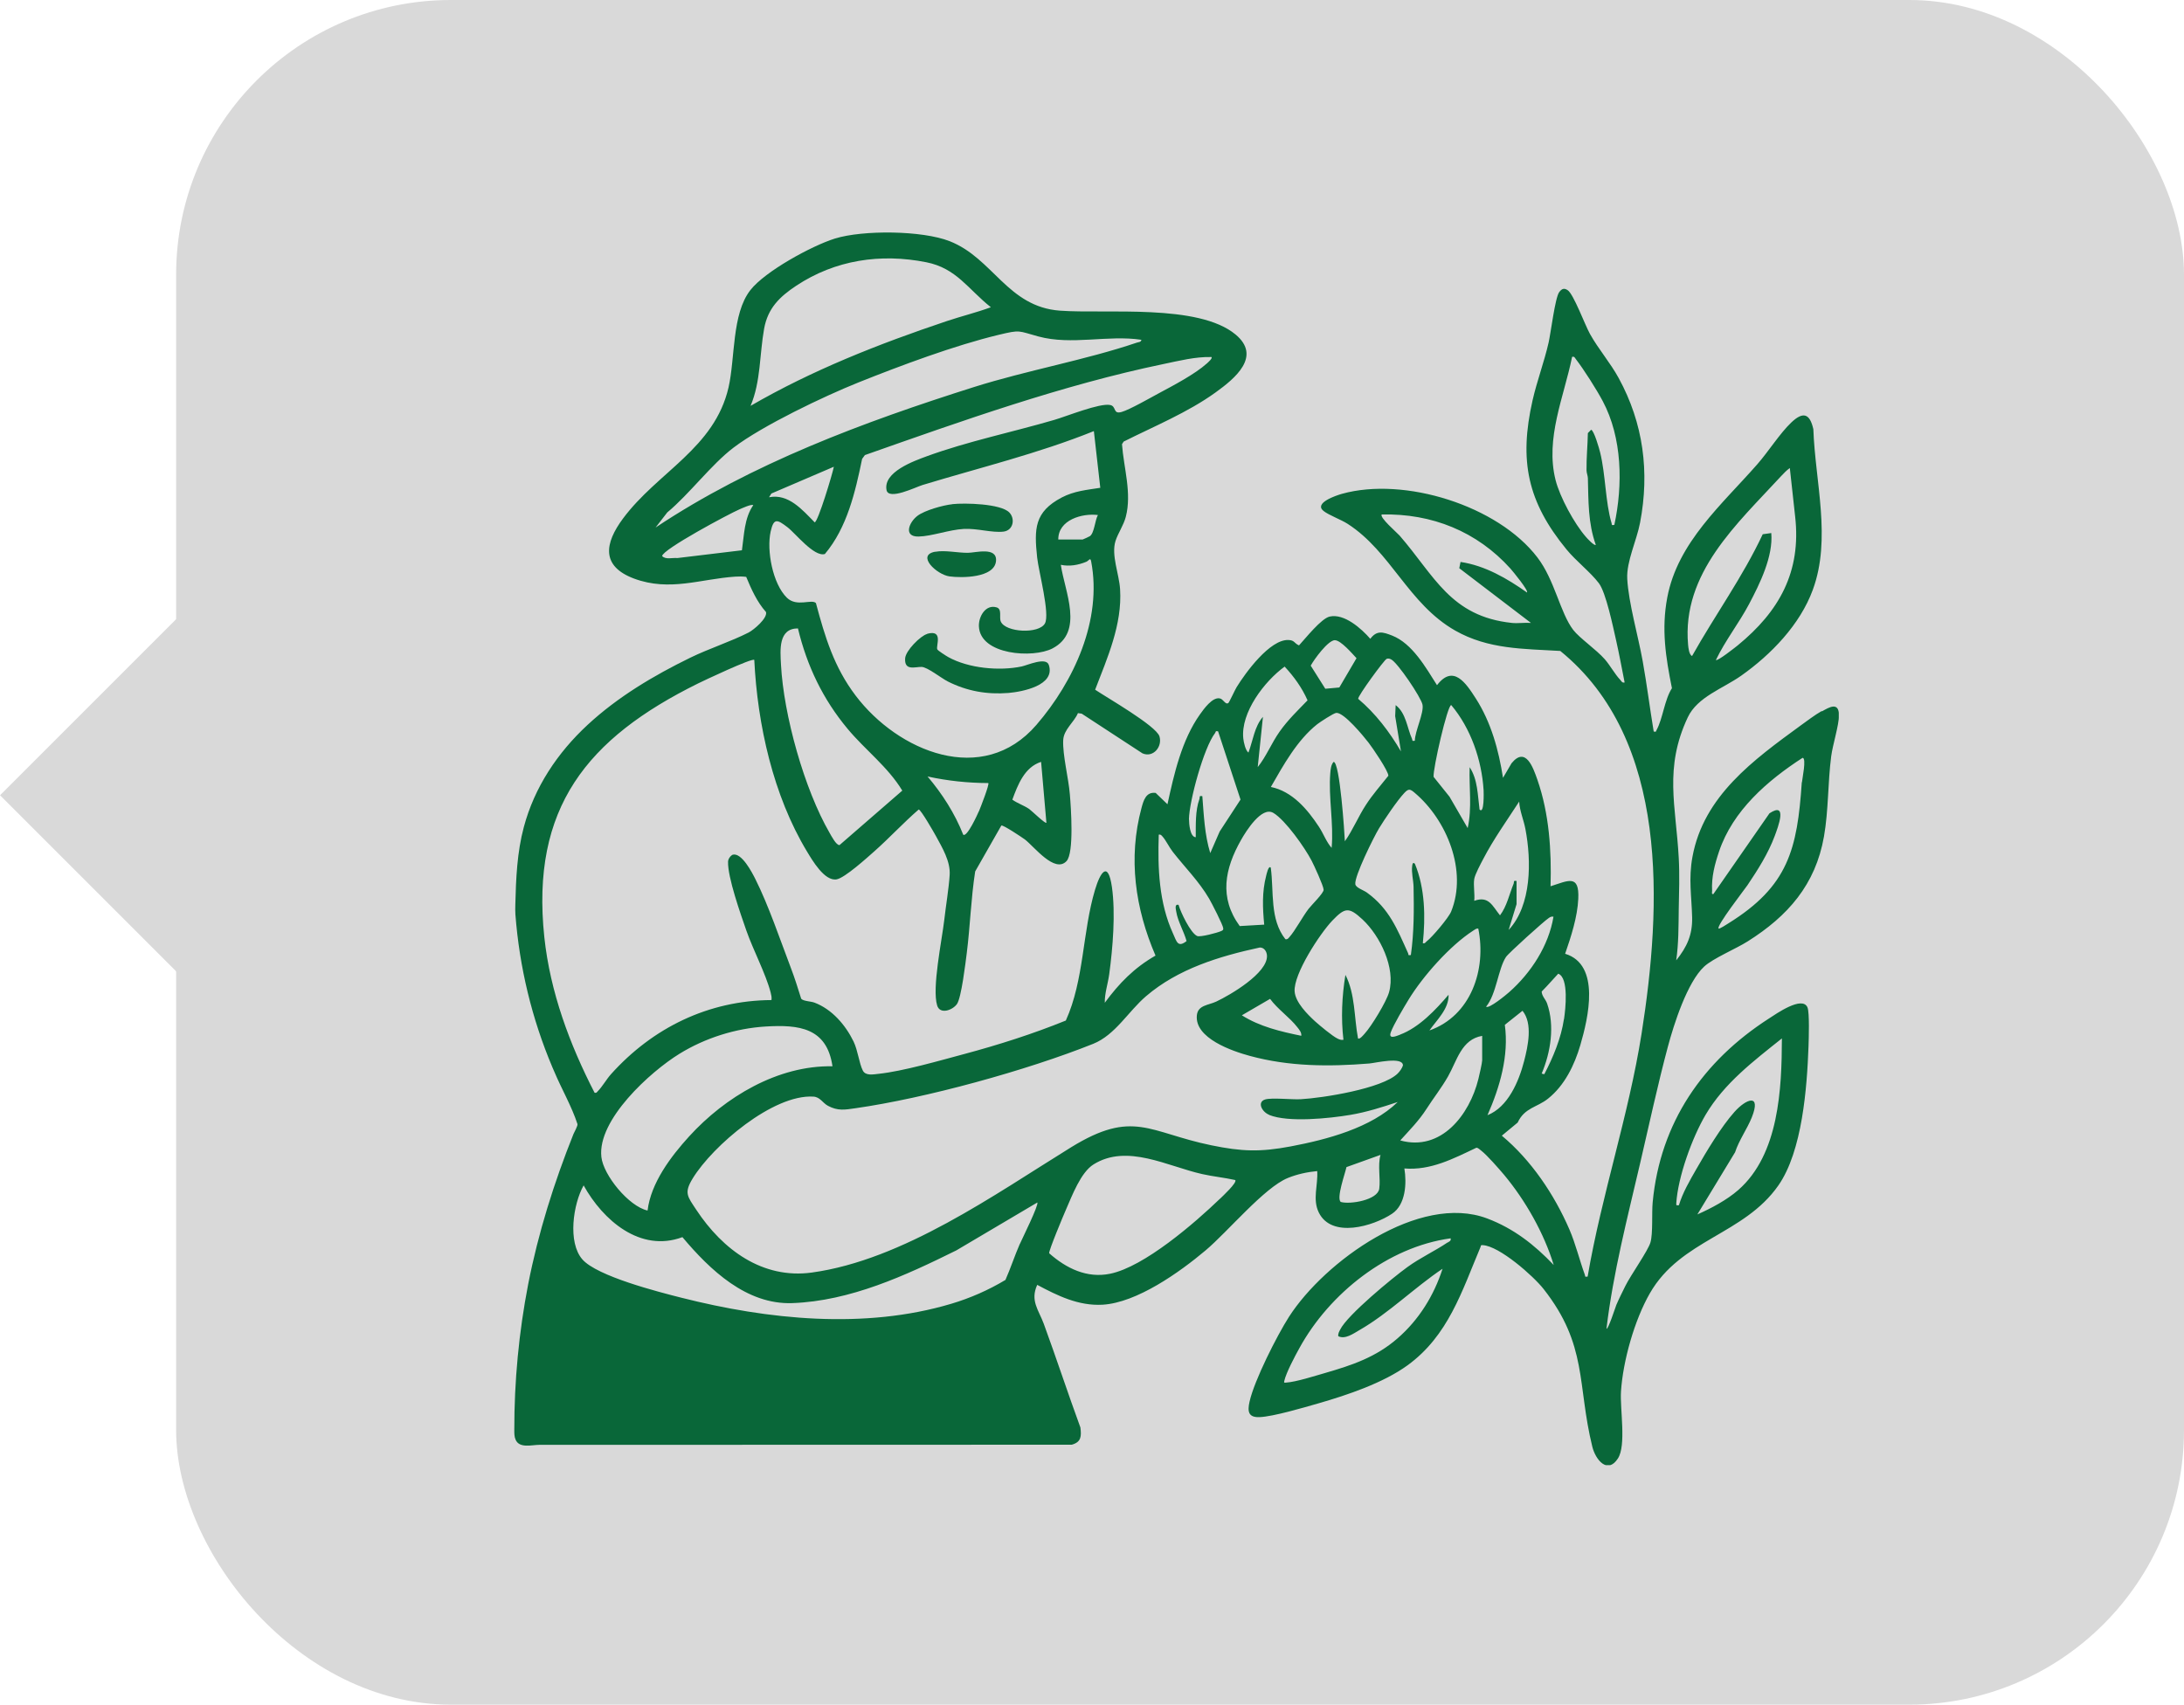
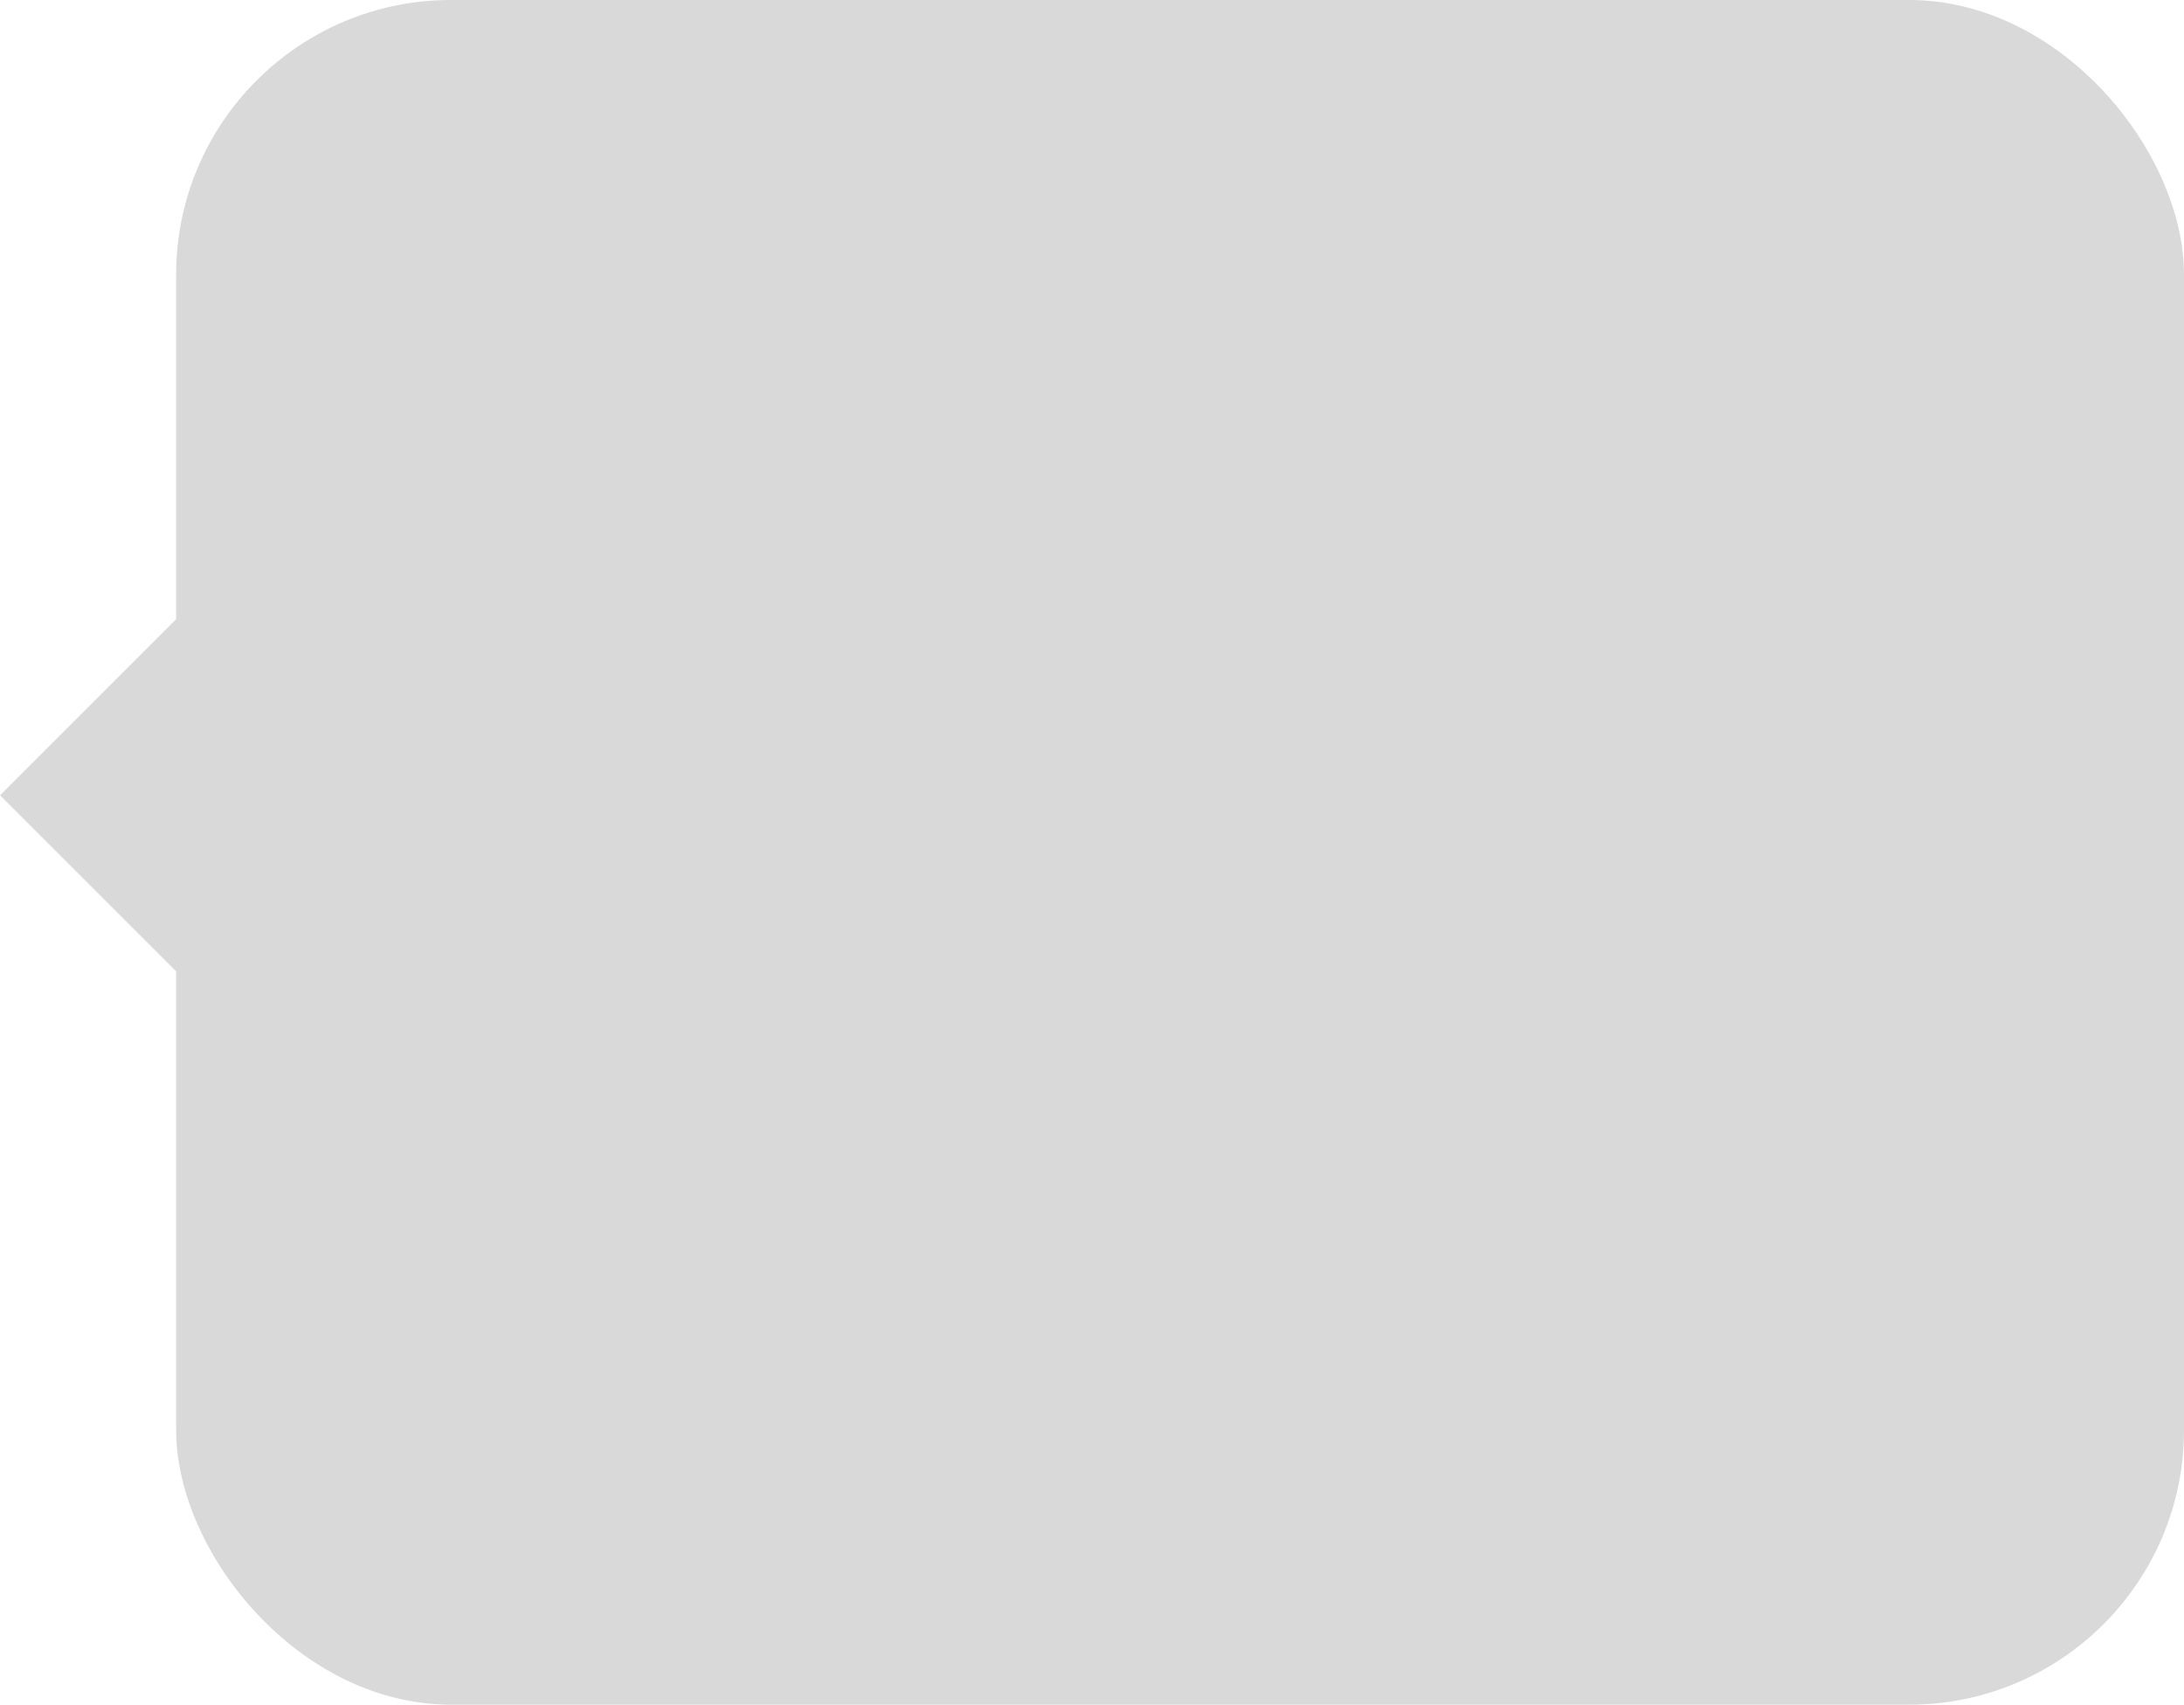
<svg xmlns="http://www.w3.org/2000/svg" width="310" height="242" viewBox="0 0 310 242" fill="none">
  <rect x="25" width="285" height="242" rx="39" fill="#D9D9D9" />
  <g clip-path="url(#clip0_112_17)">
-     <path d="M258.571 100.944C257.615 101.485 256.479 102.353 255.568 103.007C248.922 107.865 241.814 112.982 240.229 121.639C239.655 124.761 240.105 127.162 240.184 130.227C240.24 132.718 239.453 134.42 237.923 136.336C238.272 133.913 238.249 131.535 238.283 129.1C238.328 126.722 238.418 124.208 238.283 121.785C237.889 114.402 236.169 109.06 239.565 101.835C240.937 98.927 244.558 97.754 247.156 95.917C251.385 92.93 255.501 88.681 257.311 83.733C259.977 76.485 257.649 68.415 257.39 60.931C256.873 58.62 255.883 58.428 254.241 59.995C252.644 61.517 250.991 64.132 249.439 65.901C244.446 71.605 238.126 76.981 236.652 84.837C235.809 89.312 236.427 93.302 237.316 97.698C236.259 99.344 236.023 102.015 235.145 103.616C235.022 103.83 235.145 103.931 234.729 103.852C234.178 100.527 233.762 97.18 233.166 93.855C232.536 90.315 231.153 85.581 230.973 82.155C230.849 79.709 232.323 76.711 232.795 74.197C234.167 66.995 233.267 60.097 229.759 53.672C228.566 51.485 226.902 49.592 225.687 47.416C224.968 46.131 223.36 41.747 222.516 41.194C222.01 40.856 221.684 40.98 221.313 41.476C220.739 42.254 220.132 47.191 219.817 48.611C219.187 51.384 218.164 54.066 217.534 56.839C215.589 65.405 216.814 71.255 222.359 78.007C223.719 79.664 225.766 81.231 226.947 82.797C227.959 84.127 228.96 89.008 229.387 90.879C229.837 92.874 230.208 94.891 230.602 96.886C230.231 96.977 230.152 96.695 229.961 96.492C229.219 95.714 228.555 94.474 227.79 93.595C226.598 92.231 224.192 90.575 223.315 89.436C221.436 86.99 220.694 82.358 218.22 79.134C212.597 71.763 199.316 67.637 190.476 70.106C189.678 70.331 186.439 71.402 187.867 72.54C188.621 73.138 190.319 73.746 191.286 74.366C197.449 78.334 199.9 85.728 206.547 89.515C211.259 92.198 216.23 92.096 221.47 92.412C237.012 105.047 235.854 128.694 233.009 146.729C231.164 158.395 227.341 169.61 225.35 181.23C224.889 181.287 225.046 181.231 224.956 180.971C224.18 178.841 223.663 176.632 222.763 174.535C220.604 169.553 217.343 164.707 213.171 161.224L215.42 159.364C216.398 157.245 218.186 157.211 219.727 155.971C222.089 154.089 223.483 151.203 224.315 148.363C225.429 144.553 227.239 136.945 222.156 135.401C222.988 133 223.911 130.16 224.023 127.601C224.192 124.062 222.595 125.02 220.087 125.82C220.233 120.737 219.896 115.518 218.22 110.694C217.613 108.958 216.556 105.904 214.554 108.35L213.339 110.423C212.721 106.467 211.652 102.556 209.482 99.163C208.065 96.954 206.277 94.26 203.971 97.27C202.386 94.779 200.474 91.352 197.595 90.225C196.313 89.729 195.436 89.436 194.502 90.687C193.243 89.245 190.814 87.058 188.733 87.531C187.53 87.802 185.28 90.653 184.381 91.623C183.684 91.318 183.773 90.89 182.885 90.856C180.253 90.744 176.778 95.511 175.508 97.585C175.283 97.957 174.473 99.727 174.349 99.806C173.911 100.088 173.663 99.231 173.112 99.141C172.078 98.96 170.886 100.629 170.323 101.418C167.737 105.058 166.646 109.871 165.712 114.177L164.037 112.565C162.665 112.385 162.316 113.625 162.024 114.707C160.101 121.83 161.135 128.976 164.014 135.66C160.989 137.396 158.864 139.571 156.817 142.355C156.783 141.025 157.267 139.639 157.447 138.286C157.953 134.544 158.357 129.653 157.829 125.933C157.278 122.123 156.176 123.825 155.433 126.305C153.634 132.29 153.893 139.132 151.284 144.88C146.617 146.774 141.77 148.318 136.9 149.625C133.391 150.561 128.207 152.071 124.721 152.443C123.967 152.522 122.865 152.759 122.471 151.981C121.943 150.944 121.774 149.141 121.156 147.856C120.008 145.5 118.085 143.268 115.6 142.333C115.094 142.141 114.014 142.141 113.722 141.781C113.261 140.315 112.811 138.85 112.26 137.419C110.753 133.462 109.089 128.525 107.222 124.806C106.749 123.859 105.276 121.007 104.005 121.334C103.657 121.503 103.353 121.943 103.342 122.326C103.263 124.524 105.152 129.844 105.94 132.11C106.896 134.849 108.695 138.241 109.381 140.879C109.471 141.24 109.561 141.589 109.505 141.972C100.542 142.029 92.647 145.906 86.731 152.488C86.09 153.199 85.494 154.269 84.842 154.923C84.685 155.081 84.673 155.194 84.392 155.126C80.85 148.239 78.094 140.834 77.262 133.045C75.317 114.662 83.346 104.81 99.068 97.033C99.867 96.638 106.772 93.37 107.064 93.685C107.514 102.872 109.752 112.937 114.532 120.861C115.296 122.123 117.028 125.121 118.738 124.84C119.918 124.637 123.09 121.751 124.125 120.838C126.272 118.933 128.229 116.803 130.4 114.921C130.703 114.921 132.548 118.144 132.84 118.674C133.751 120.354 134.921 122.281 134.797 124.22C134.673 126.136 134.257 128.593 134.032 130.588C133.695 133.496 132.267 140.27 133.02 142.739C133.425 144.069 135.224 143.404 135.832 142.536C136.461 141.634 137.046 136.697 137.226 135.288C137.71 131.445 137.822 127.545 138.418 123.712L142.129 117.198C142.343 117.051 145.053 118.866 145.469 119.17C146.785 120.173 149.709 124.028 151.385 122.247C152.476 121.086 152.015 114.639 151.857 112.768C151.677 110.502 150.811 107.166 150.913 105.07C150.991 103.548 152.453 102.545 153.004 101.237L153.544 101.316L162.17 106.952C163.711 107.606 165.015 105.983 164.576 104.54C164.127 103.041 157.019 98.983 155.445 97.912C157.188 93.37 159.302 88.658 158.987 83.654C158.852 81.478 157.705 78.807 158.335 76.801C158.684 75.707 159.482 74.58 159.797 73.374C160.674 70.004 159.505 66.454 159.257 63.061L159.493 62.689C163.823 60.514 168.603 58.552 172.539 55.712C175.294 53.728 179.118 50.595 175.373 47.484C170.087 43.088 157.008 44.587 150.44 44.102C143.007 43.55 140.949 36.652 134.797 34.24C130.895 32.707 122.494 32.628 118.501 33.868C115.251 34.882 108.582 38.512 106.502 41.194C103.859 44.587 104.365 50.82 103.409 55.002C101.419 63.647 93.344 66.995 88.43 73.611C85.832 77.105 85.258 80.374 90.015 82.144C95.065 84.014 99.451 82.189 104.354 81.862C104.871 81.828 105.411 81.828 105.917 81.895C106.648 83.654 107.447 85.446 108.729 86.889C108.965 87.757 106.986 89.425 106.255 89.797C103.758 91.07 100.643 92.074 98 93.359C92.782 95.906 87.699 98.927 83.414 102.894C79.129 106.862 75.856 111.765 74.35 117.423C73.394 120.985 73.236 124.738 73.146 128.413C73.135 128.886 73.124 129.348 73.157 129.822C73.731 137.306 75.485 144.598 78.409 151.519C78.499 151.722 78.589 151.936 78.679 152.139C79.725 154.63 81.131 157.02 81.963 159.567C82.042 159.815 81.491 160.75 81.401 160.987C78.645 167.874 76.396 175.02 74.968 182.324C73.652 189.12 72.989 196.086 73 203.052C73 203.503 73 203.954 73.18 204.371C73.72 205.656 75.485 205.115 76.543 205.115H79.298C82.076 205.115 84.842 205.115 87.62 205.115H98.652C102.813 205.115 106.974 205.103 111.135 205.103C115.296 205.103 119.604 205.103 123.843 205.103H135.517C138.654 205.103 141.781 205.092 144.918 205.092H150.789C151.239 205.092 151.689 205.092 152.138 205.092C153.477 204.72 153.51 203.897 153.353 202.646C151.565 197.766 149.945 192.818 148.157 187.937C147.426 185.953 146.2 184.657 147.224 182.403C150.125 183.947 153.083 185.412 156.502 185.221C161.371 184.939 167.455 180.599 171.122 177.511C174.271 174.862 179.455 168.584 182.795 167.231C184.122 166.69 185.55 166.386 186.967 166.251C187.102 168.235 186.27 170.263 187.192 172.134C189.014 175.843 194.93 174.084 197.595 172.304C199.529 171.019 199.687 167.975 199.338 165.879C203.083 166.183 206.299 164.481 209.561 162.937C209.808 162.937 210.033 163.196 210.224 163.331C211.068 163.974 212.766 165.924 213.508 166.803C216.522 170.421 219.165 175.076 220.537 179.585C217.804 176.711 214.858 174.4 211.101 172.98C201.464 169.339 188.013 179.078 182.964 186.934C181.254 189.605 178.027 195.985 177.363 198.983C177.06 200.336 177.15 201.249 178.791 201.181C180.737 201.102 185.123 199.806 187.159 199.22C191.263 198.036 196.324 196.334 199.777 193.832C205.568 189.628 207.491 183.338 210.157 177.004C210.202 176.744 210.235 176.756 210.472 176.767C212.822 176.891 217.635 181.129 219.097 182.989C225.373 190.969 223.843 196.537 226.014 205.374C226.463 207.211 228.162 209.341 229.646 207.053C230.861 205.194 229.927 200.042 230.085 197.54C230.366 193.189 232.008 187.385 234.178 183.609C238.575 175.933 247.539 175.302 252.431 168.28C255.827 163.399 256.49 154.405 256.704 148.521C256.738 147.461 256.861 143.753 256.558 143.02C255.838 141.307 252.116 143.922 251.092 144.587C241.702 150.629 235.651 159.375 234.583 170.68C234.437 172.225 234.639 175.121 234.268 176.373C233.931 177.556 231.468 181.016 230.703 182.561C230.276 183.428 229.815 184.341 229.432 185.232C229.32 185.502 228.229 188.884 228.027 188.613C228.971 180.689 230.996 172.901 232.806 165.124C234.077 159.68 235.303 153.965 236.742 148.588C237.586 145.421 239.486 139.447 241.893 137.216C243.164 136.043 246.414 134.691 248.067 133.643C253.769 130.047 257.694 125.606 258.897 118.753C259.549 115.045 259.437 111.122 259.92 107.38C260.134 105.712 261.034 102.951 261.023 101.53C261.011 99.592 259.65 100.392 258.605 100.989L258.571 100.944ZM252.835 67.57C253.207 67.175 253.611 66.747 254.05 66.442L254.803 73.307C255.703 81.185 252.532 86.81 246.65 91.623C246.301 91.904 243.782 93.9 243.557 93.697C244.896 90.913 246.83 88.467 248.27 85.75C249.81 82.831 251.7 78.987 251.418 75.674L250.204 75.843C247.37 81.895 243.422 87.34 240.172 93.133C239.745 92.93 239.655 91.983 239.61 91.533C238.699 81.355 246.571 74.377 252.824 67.581L252.835 67.57ZM229.129 74.524C228.645 74.58 228.836 74.524 228.746 74.254C227.869 71.323 227.903 67.367 227.127 64.233C227.003 63.715 226.261 61.1 225.845 61.01L225.384 61.483C225.35 63.253 225.17 64.977 225.193 66.747C225.193 67.141 225.373 67.513 225.384 67.863C225.474 71.097 225.395 74.242 226.508 77.342C226.317 77.556 225.249 76.395 225.103 76.215C223.461 74.344 221.403 70.556 220.795 68.133C219.311 62.227 221.988 56.355 223.146 50.662C223.483 50.584 223.517 50.764 223.674 50.978C224.788 52.41 226.632 55.318 227.487 56.929C230.276 62.159 230.366 68.843 229.14 74.524H229.129ZM214.599 88.433C205.872 87.509 203.611 81.726 198.663 76.034C198.292 75.617 195.739 73.419 196.133 73.036C203.252 72.878 209.651 75.448 214.408 80.735C214.734 81.106 216.994 83.846 216.747 84.116C213.924 82.121 210.798 80.295 207.311 79.776L207.132 80.667L217.309 88.433C216.432 88.365 215.454 88.523 214.588 88.433H214.599ZM119.165 119.97C118.693 120.015 117.995 118.652 117.759 118.246C114.172 112.058 111.225 101.497 110.854 94.35C110.742 92.276 110.461 89.211 113.261 89.211C114.543 94.542 116.803 99.265 120.312 103.469C122.809 106.467 126.025 108.857 128.072 112.238L119.165 119.97ZM138.936 115.18C138.767 115.575 137.26 118.911 136.72 118.494C135.528 115.473 133.751 112.7 131.659 110.232C134.493 110.852 137.372 111.156 140.285 111.167C140.465 111.336 139.16 114.684 138.947 115.18H138.936ZM146.077 114.842C145.312 114.323 144.435 114.053 143.693 113.523C144.469 111.415 145.413 108.913 147.775 108.158L148.528 116.803C148.371 116.983 146.392 115.056 146.077 114.842ZM154.702 76.113C154.624 76.17 153.735 76.587 153.679 76.587H150.215C150.193 73.803 153.6 72.833 155.838 73.115C155.422 73.848 155.332 75.674 154.702 76.113ZM171.954 50.674C172.168 50.854 171.437 51.474 171.29 51.609C169.592 53.131 166.511 54.743 164.453 55.847C163.238 56.501 160.348 58.158 159.201 58.485C157.93 58.846 158.504 57.673 157.57 57.493C156.074 57.2 151.419 59.093 149.642 59.612C143.738 61.337 137.271 62.678 131.547 64.774C129.703 65.451 125.35 67.006 125.834 69.565C126.115 71.075 129.984 69.147 130.94 68.855C139.07 66.386 147.381 64.38 155.265 61.201L156.176 69.249C154.253 69.553 152.476 69.7 150.71 70.624C146.808 72.675 146.785 75.076 147.213 79.134C147.415 81.084 149.068 87.182 148.315 88.512C147.449 90.034 142.748 89.785 142.062 88.253C141.781 87.633 142.287 86.472 141.455 86.224C139.914 85.762 138.891 87.509 138.947 88.918C139.115 92.987 146.628 93.494 149.394 92.051C153.915 89.684 151.126 83.992 150.575 80.182C151.79 80.442 153.038 80.227 154.185 79.754C154.568 79.596 154.759 79.055 154.882 79.709C156.468 87.993 152.442 96.729 147.111 102.905C139.498 111.742 127.453 106.681 121.448 98.746C118.389 94.711 117.107 90.451 115.814 85.615C115.206 84.995 113.103 86.224 111.698 84.86C109.673 82.887 108.785 78.131 109.392 75.437C109.831 73.498 110.326 73.746 111.765 74.84C112.901 75.696 115.555 79.112 117.084 78.649C120.233 74.918 121.403 69.846 122.37 65.146L122.764 64.605C136.484 59.77 150.89 54.63 165.161 51.677C167.388 51.215 169.66 50.629 171.943 50.685L171.954 50.674ZM109.167 70.579L109.493 70.061L118.355 66.262C118.187 67.209 116.095 74.141 115.634 74.152C113.891 72.382 111.923 70.049 109.167 70.59V70.579ZM108.459 46.672C108.987 43.753 110.641 42.141 113.036 40.552C118.558 36.9 124.99 35.942 131.468 37.227C135.764 38.072 137.417 41.059 140.645 43.618C138.587 44.373 136.45 44.892 134.37 45.59C124.766 48.814 115.308 52.533 106.536 57.617C107.998 54.179 107.807 50.279 108.459 46.672ZM105.31 78.12L96.133 79.224C95.447 79.145 94.502 79.483 93.985 78.942C94.008 78.007 103.544 72.912 104.973 72.303C105.321 72.157 106.659 71.526 106.918 71.717C105.636 73.566 105.625 75.956 105.31 78.12ZM93.04 74.907L94.716 72.743C97.843 70.151 100.958 65.947 104.107 63.557C108.245 60.412 116.938 56.264 121.853 54.292C127.858 51.891 135.494 49.039 141.725 47.54C144.918 46.774 144.457 46.977 147.393 47.766C152.127 49.051 157.222 47.518 162.012 48.239C161.956 48.589 161.63 48.555 161.383 48.634C154.129 51.102 145.784 52.567 138.25 54.946C122.629 59.894 106.704 65.789 93.029 74.907H93.04ZM221.988 144.677C221.583 147.394 220.458 150.088 219.199 152.5L218.827 152.41C220.109 149.389 220.705 145.602 219.592 142.446C219.367 141.826 218.861 141.442 218.827 140.766L219.57 139.988L221.178 138.23C222.719 138.805 222.201 143.336 221.999 144.677H221.988ZM215.634 113.794C215.701 115.124 216.275 116.386 216.522 117.705C217.377 122.213 217.422 128.492 214.138 132.02L215.262 128.356V125.065C214.723 124.975 214.959 125.2 214.835 125.482C214.217 126.981 213.902 128.627 212.912 129.946C211.821 128.593 211.326 127.139 209.257 127.883C209.358 126.925 209.111 125.708 209.257 124.783C209.358 124.141 210.19 122.597 210.539 121.932C211.99 119.136 213.935 116.42 215.634 113.794ZM198.708 146.898C198.135 147.112 197.033 147.585 197.415 146.537C197.786 145.5 199.293 142.964 199.934 141.916C201.958 138.591 205.827 134.229 209.1 132.121C209.336 131.974 209.527 131.783 209.831 131.828C211.011 137.644 208.785 144.215 202.892 146.289C203.96 144.767 205.67 143.223 205.613 141.217C203.769 143.37 201.43 145.872 198.708 146.887V146.898ZM190.701 147.608C190.352 147.676 190.139 147.574 189.846 147.439C189.138 147.101 187.316 145.579 186.664 144.993C185.573 143.99 183.875 142.299 183.762 140.755C183.582 138.286 187.361 132.527 189.104 130.701C190.903 128.83 191.443 128.717 193.4 130.532C195.885 132.854 198.123 137.419 197.168 140.845C196.796 142.198 194.66 145.703 193.692 146.751C193.535 146.92 193.006 147.597 192.759 147.416C192.197 144.452 192.377 141.116 190.971 138.399C190.476 141.431 190.33 144.553 190.69 147.608H190.701ZM184.707 147.044C181.783 146.447 178.814 145.748 176.272 144.136L180.276 141.803C181.333 143.257 183.087 144.452 184.145 145.827C184.415 146.176 184.763 146.56 184.707 147.044ZM200.822 122.619C200.553 122.349 200.485 122.642 200.451 122.901C200.316 123.904 200.62 124.919 200.643 125.899C200.71 129.134 200.71 132.391 200.26 135.581C199.777 135.66 199.968 135.536 199.867 135.322C198.326 131.907 197.19 128.999 194.019 126.711C193.535 126.361 192.455 126.034 192.377 125.527C192.208 124.434 195.008 118.809 195.728 117.615C196.515 116.318 198.337 113.625 199.327 112.576C199.945 111.923 200.148 111.99 200.834 112.576C205.366 116.42 208.312 123.611 205.984 129.393C205.636 130.272 203.285 133.045 202.521 133.62C202.329 133.767 202.284 133.981 201.958 133.902C202.341 130.171 202.284 126.147 200.834 122.63L200.822 122.619ZM205.984 100.088C208.762 103.379 210.325 107.899 210.584 112.193C210.595 112.464 210.697 115.653 210.01 114.921C209.741 112.903 209.763 110.66 208.605 108.913C208.504 111.799 208.965 114.673 208.324 117.558L205.748 113.106L203.488 110.288C203.364 109.217 205.456 100.088 205.984 100.099V100.088ZM196.83 93.528C197.066 93.449 197.246 93.505 197.449 93.606C198.36 94.035 201.722 99.017 201.913 100.042C202.138 101.215 200.834 103.818 200.822 105.16C200.339 105.239 200.53 105.115 200.429 104.9C199.72 103.345 199.597 101.249 198.101 100.099L198.033 101.666L198.854 106.67C197.213 103.875 195.256 101.294 192.782 99.208C192.692 98.837 196.493 93.652 196.819 93.539L196.83 93.528ZM189.486 90.89C190.319 90.89 191.961 92.817 192.545 93.438L190.105 97.597L188.114 97.777L186.045 94.497C186.529 93.606 188.508 90.879 189.486 90.879V90.89ZM186.967 102.815C187.372 102.5 189.307 101.226 189.678 101.203C190.757 101.125 193.535 104.495 194.255 105.43C194.806 106.14 197.078 109.454 197.066 110.13C195.987 111.494 194.84 112.779 193.884 114.256C192.793 115.924 192.028 117.829 190.892 119.429C190.847 118.347 190.184 108.169 189.295 108.158C188.924 108.552 188.868 109.229 188.823 109.747C188.542 113.162 189.329 116.905 189.014 120.365C188.261 119.531 187.856 118.347 187.215 117.378C185.595 114.91 183.436 112.34 180.388 111.72C182.177 108.609 184.111 105.081 186.967 102.815ZM182.345 94.632C183.661 96.052 184.808 97.63 185.595 99.423C184.178 100.888 182.818 102.184 181.637 103.852C180.478 105.487 179.759 107.358 178.522 108.902L179.264 101.767C178.06 103.12 177.836 105.182 177.206 106.839C176.778 106.535 176.531 105.363 176.475 104.844C176.081 101.147 179.489 96.706 182.345 94.632ZM180.748 115.405C182.469 116.442 185.213 120.342 186.169 122.18C186.518 122.845 187.856 125.753 187.878 126.305C187.901 126.778 186.191 128.446 185.742 129.021C184.887 130.137 183.818 132.155 183.009 133.045C182.84 133.237 182.739 133.395 182.446 133.327C180.208 130.498 180.838 126.598 180.377 123.183C180.062 122.754 179.759 124.175 179.725 124.31C179.118 126.643 179.219 128.897 179.444 131.264L175.969 131.467C173.011 127.41 173.843 123.318 176.16 119.238C176.868 117.987 179.095 114.414 180.737 115.405H180.748ZM168.76 116.33C168.794 113.726 170.874 106.118 172.471 104.066C172.595 103.909 172.471 103.717 172.899 103.83L176.081 113.512L173.123 118.043L171.785 121.109C170.987 118.505 170.874 115.744 170.661 113.027C170.132 112.937 170.346 113.14 170.244 113.444C169.648 115.101 169.738 117.119 169.727 118.854C168.906 118.832 168.771 116.927 168.771 116.318L168.76 116.33ZM164.464 118.494C164.756 118.426 164.858 118.584 165.026 118.776C165.454 119.238 165.971 120.297 166.455 120.917C168.198 123.149 170.177 125.099 171.628 127.579C171.988 128.199 173.585 131.298 173.63 131.783C173.652 132.053 173.54 132.076 173.337 132.177C172.82 132.414 170.346 133.079 169.918 132.876C168.985 132.448 167.579 129.506 167.287 128.458C166.68 128.3 166.904 129.078 166.961 129.438C167.174 130.791 168.063 132.267 168.423 133.598C167.152 134.601 167.006 133.62 166.5 132.527C164.498 128.153 164.318 123.239 164.475 118.494H164.464ZM96.437 149.603C100.069 147.36 104.41 145.985 108.695 145.726C113.407 145.444 117.366 145.895 118.164 151.373C110.404 151.226 102.914 155.735 97.82 161.325C95.222 164.177 92.388 167.93 91.916 171.853C89.239 171.255 85.641 166.826 85.359 164.244C84.775 158.958 92.321 152.139 96.437 149.603ZM144.75 176.598C144.019 178.277 143.456 180.024 142.714 181.704C140.308 183.147 137.721 184.285 135.033 185.085C122.73 188.76 108.987 187.34 96.718 184.229C93.423 183.395 84.763 181.185 82.66 178.785C80.546 176.361 81.356 170.928 82.84 168.28C85.562 173.205 90.87 177.86 96.864 175.629C100.766 180.272 105.951 185.232 112.462 184.995C120.694 184.691 128.499 181.095 135.742 177.511L147.235 170.714C147.494 171.007 145.098 175.831 144.761 176.598H144.75ZM173.18 170.162C169.592 173.622 162.406 179.844 157.57 180.825C154.275 181.501 151.34 180.058 148.922 177.917C148.832 177.579 150.969 172.484 151.306 171.717C152.183 169.722 153.409 166.431 155.22 165.304C159.977 162.328 165.712 165.575 170.649 166.679C172.201 167.029 173.787 167.175 175.339 167.524C175.609 167.908 173.551 169.801 173.191 170.162H173.18ZM195.773 168.753C195.559 170.354 191.657 171.019 190.319 170.635C189.633 170.151 190.96 166.499 191.117 165.687L195.953 163.951C195.526 165.484 195.975 167.254 195.773 168.753ZM180.152 158.282C182.885 159.387 188.722 158.767 191.679 158.271C194.007 157.876 196.155 157.189 198.393 156.445C194.603 160.13 188.339 161.776 183.222 162.745C178.859 163.568 176.261 163.478 171.931 162.588C163.058 160.762 160.865 157.437 152.037 162.869C141.196 169.565 128.184 178.875 115.229 180.656C108.223 181.614 102.577 177.41 98.843 171.763C97.573 169.835 97.055 169.362 98.326 167.288C101.171 162.644 109.73 155.34 115.443 155.678C116.421 155.735 116.747 156.569 117.523 156.986C118.918 157.73 119.907 157.549 121.38 157.335C131.378 155.915 145.784 151.947 155.175 148.183C158.312 146.92 160.146 143.584 162.676 141.42C167.219 137.531 173.09 135.75 178.825 134.51C179.466 134.51 179.815 135.108 179.837 135.683C179.927 138.151 174.63 141.251 172.64 142.186C171.515 142.716 170.042 142.682 169.885 144.125C169.536 147.394 174.923 149.231 177.431 149.907C182.998 151.418 188.643 151.44 194.356 150.978C195.199 150.91 199.158 149.941 199.136 151.26C199.001 151.666 198.686 152.105 198.393 152.398C196.189 154.551 187.743 155.881 184.606 156.05C183.369 156.118 180.523 155.802 179.579 156.084C178.398 156.445 179.106 157.842 180.141 158.259L180.152 158.282ZM210.382 150.527C210.382 150.899 209.965 152.68 209.842 153.187C208.593 158.248 204.567 163.512 198.753 161.9C200.047 160.469 201.419 159.082 202.464 157.448C203.465 155.881 204.59 154.472 205.535 152.815C206.805 150.595 207.424 147.552 210.382 147.056V150.527ZM210.944 142.908C212.406 141.116 212.642 137.576 213.755 135.863C214.115 135.311 219.165 130.757 219.84 130.318C220.064 130.171 220.211 130.081 220.503 130.137C219.828 134.251 217.309 138.117 214.217 140.845C213.789 141.228 211.36 143.235 210.944 142.919V142.908ZM211.135 158.316C212.889 154.337 214.194 149.885 213.598 145.489L216.106 143.494C217.59 145.297 216.882 148.521 216.331 150.651C215.589 153.514 214.059 157.166 211.135 158.316ZM205.456 176.395C203.668 177.601 201.598 178.548 199.754 179.889C197.651 181.411 191.252 186.675 190.229 188.749C190.083 189.042 189.903 189.335 189.959 189.695C190.937 190.169 192.062 189.346 192.939 188.839C197.089 186.46 200.777 182.786 204.759 180.115C203.533 183.924 201.407 187.351 198.393 189.977C195.323 192.66 191.972 193.787 188.126 194.903C186.619 195.331 184.021 196.176 182.559 196.278C182.267 196.3 182.233 196.323 182.3 196.019C182.559 194.869 183.818 192.502 184.437 191.386C188.699 183.62 196.988 177.015 205.906 175.798C205.984 176.192 205.715 176.237 205.478 176.395H205.456ZM237.934 170.816C238.171 167.062 240.184 161.506 242.095 158.259C244.738 153.773 248.933 150.606 252.925 147.416C252.903 154.574 252.521 163.861 246.74 168.933C245.098 170.365 242.916 171.526 240.926 172.405L246.279 163.579C246.841 161.855 247.988 160.277 248.652 158.631C250.035 155.16 247.853 155.983 246.189 157.854C244.288 159.984 242.219 163.455 240.78 165.969C239.857 167.581 238.834 169.328 238.306 171.098C237.968 171.109 237.912 171.188 237.934 170.816ZM255.748 111.066C255.107 120.556 253.836 125.798 245.346 131.073C245.132 131.208 244.041 131.929 243.94 131.817C243.591 131.467 247.606 126.294 248.033 125.674C249.518 123.465 250.98 121.165 251.913 118.663C252.374 117.412 253.791 113.726 251.16 115.462L243.198 126.925C242.894 126.97 243.029 126.677 243.018 126.463C242.916 124.501 243.389 122.709 244.007 120.872C245.964 115.067 250.867 110.818 255.861 107.583C256.445 107.617 255.804 110.57 255.771 111.055L255.748 111.066Z" fill="#096739" />
    <path d="M131.603 89.977C133.965 89.335 132.806 91.724 133.043 92.186C133.133 92.378 134.313 93.122 134.595 93.28C137.474 94.88 141.848 95.286 145.031 94.61C145.818 94.441 148.472 93.234 148.866 94.384C149.855 97.303 145.11 98.205 143.153 98.374C140.105 98.622 137.237 98.115 134.527 96.74C133.594 96.266 131.637 94.7 130.816 94.677C129.894 94.655 128.342 95.286 128.477 93.449C128.555 92.367 130.647 90.259 131.603 90V89.977Z" fill="#096739" />
    <path d="M135.179 71.571C136.9 71.379 142.051 71.492 143.265 72.754C144.131 73.656 143.828 75.302 142.433 75.471C140.814 75.662 138.699 74.986 136.799 75.088C134.73 75.2 132.244 76.136 130.377 76.169C128.196 76.215 129.017 74.129 130.242 73.216C131.277 72.439 133.875 71.717 135.168 71.582L135.179 71.571Z" fill="#096739" />
    <path d="M132.739 78.334C134.145 78.074 135.899 78.491 137.384 78.48C138.429 78.48 141.556 77.567 141.376 79.641C141.162 82.064 136.473 82.064 134.774 81.828C132.964 81.58 130.006 78.818 132.739 78.322V78.334Z" fill="#096739" />
  </g>
  <rect width="35.991" height="35.991" transform="matrix(0.707 0.707 -0.707 0.707 25.453 87.453)" fill="#D9D9D9" />
  <defs>
    <clipPath id="clip0_112_17">
-       <rect width="188" height="175" fill="white" transform="translate(73 33)" />
-     </clipPath>
+       </clipPath>
  </defs>
</svg>